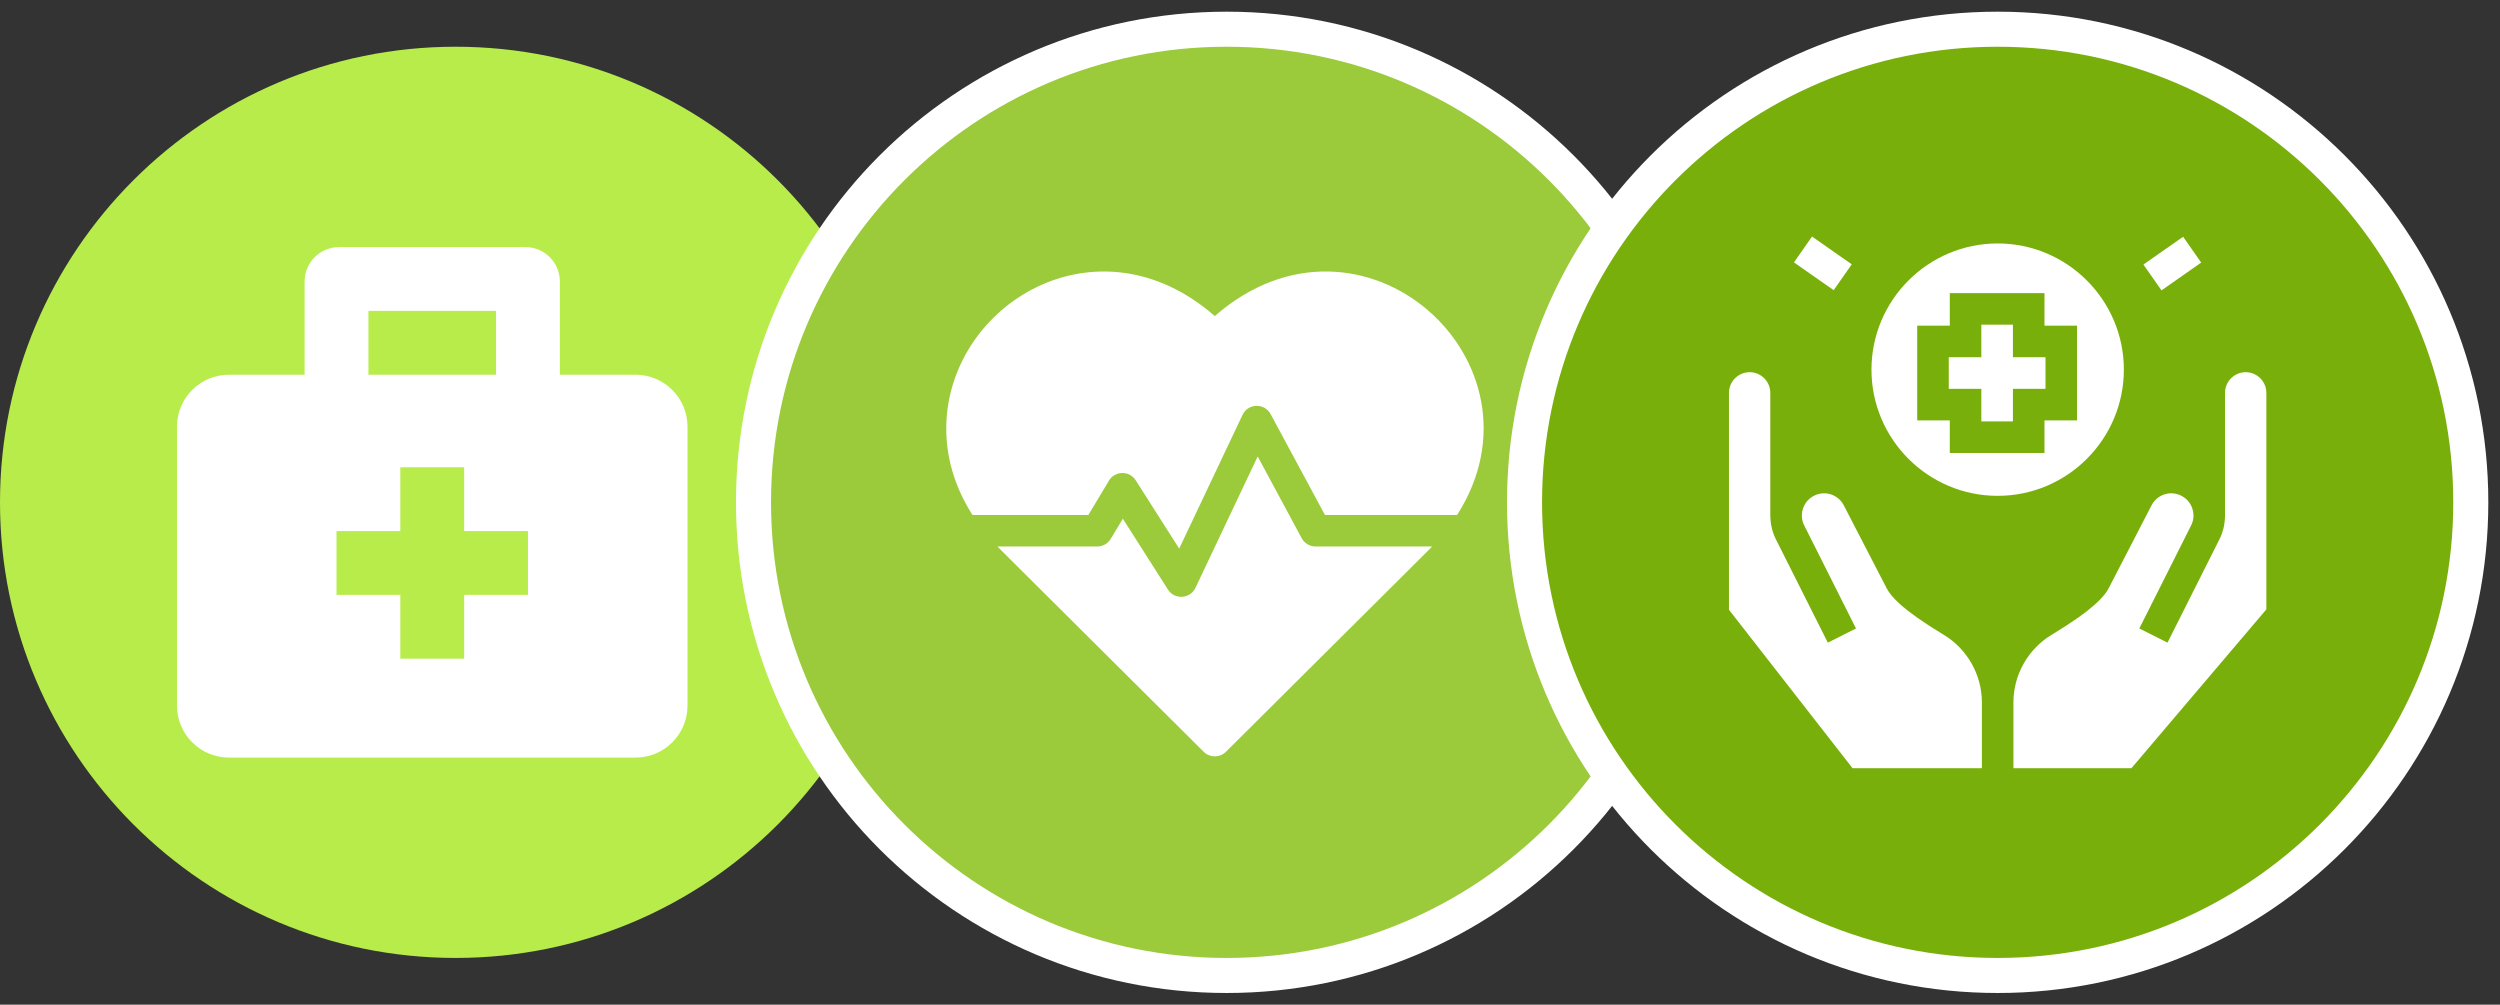
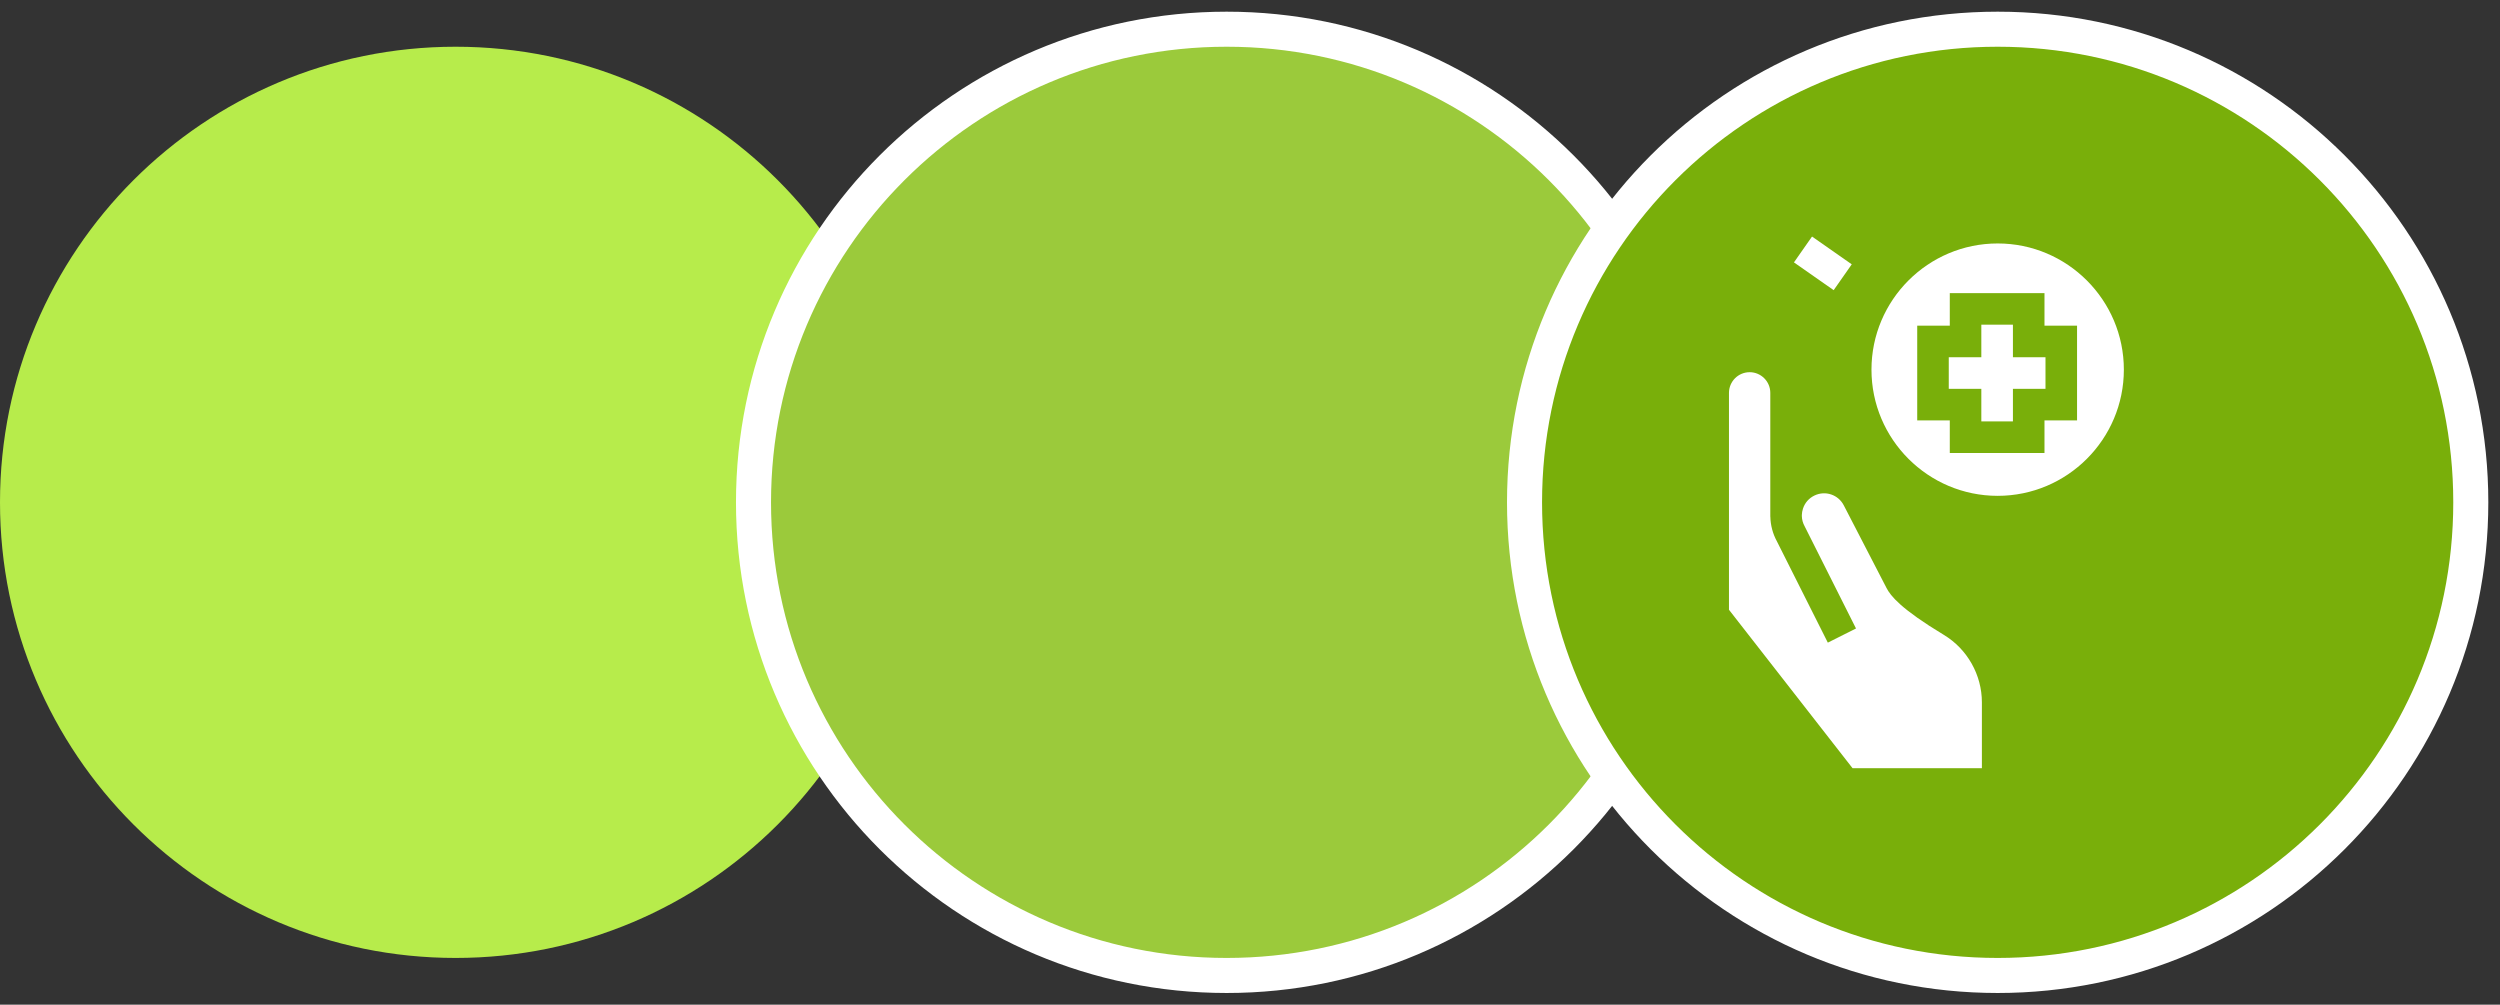
<svg xmlns="http://www.w3.org/2000/svg" width="107" height="43" viewBox="0 0 107 43" fill="none">
  <rect x="0" y="0" width="107" height="43" fill="#333333" stroke="none" />
  <g clip-path="url(#clip0_540_215)">
    <path d="M19.5 41C30.27 41 39 32.27 39 21.5C39 10.73 30.27 2 19.5 2C8.73 2 0 10.73 0 21.5C0 32.27 8.73 41 19.5 41Z" fill="#B7EC4B" />
    <g clip-path="url(#clip1_540_215)">
      <path d="M9.8 32.425H27.2C28.429 32.425 29.425 31.429 29.425 30.2V18.262C29.425 17.034 28.429 16.038 27.2 16.038H23.962V12.049C23.962 11.235 23.303 10.575 22.489 10.575H14.511C13.697 10.575 13.037 11.235 13.037 12.049V16.038H9.8C8.571 16.038 7.575 17.034 7.575 18.262V30.2C7.575 31.429 8.571 32.425 9.8 32.425ZM15.769 13.306H21.231V16.038H15.769V13.306ZM14.403 22.729H17.134V19.998H19.866V22.729H22.597V25.46H19.866V28.192H17.134V25.46H14.403V22.729Z" fill="white" />
    </g>
  </g>
  <path d="M52.5 41.75C63.684 41.75 72.75 32.684 72.75 21.5C72.75 10.316 63.684 1.25 52.5 1.25C41.316 1.25 32.25 10.316 32.25 21.5C32.25 32.684 41.316 41.75 52.5 41.75Z" fill="#9BCA3B" stroke="white" stroke-width="1.5" />
  <g clip-path="url(#clip2_540_215)">
    <path d="M51.993 13.528C46.98 9.144 40.606 12.996 40.501 18.219C40.475 19.55 40.859 20.847 41.624 22.042H46.581L47.463 20.572C47.719 20.146 48.339 20.132 48.609 20.557L50.469 23.481L53.181 17.756C53.418 17.256 54.123 17.241 54.383 17.725L56.708 22.042H62.363C66.552 15.495 58.273 8.036 51.993 13.528Z" fill="white" />
    <path d="M55.712 23.035L53.829 19.536L51.165 25.16C50.938 25.638 50.272 25.68 49.988 25.233L48.057 22.2L47.54 23.062C47.419 23.265 47.199 23.389 46.963 23.389H42.69C42.824 23.529 42.11 22.817 51.518 32.177C51.781 32.438 52.206 32.438 52.469 32.177C61.732 22.961 61.163 23.529 61.297 23.389H56.306C56.058 23.389 55.83 23.253 55.712 23.035Z" fill="white" />
  </g>
  <path d="M85.5 41.75C96.684 41.75 105.75 32.684 105.75 21.5C105.75 10.316 96.684 1.25 85.5 1.25C74.316 1.25 65.25 10.316 65.25 21.5C65.25 32.684 74.316 41.75 85.5 41.75Z" fill="#79AF0A" stroke="white" stroke-width="1.5" />
  <g clip-path="url(#clip3_540_215)">
    <path d="M83.195 27.172C81.352 26.061 80.913 25.497 80.744 25.168L78.914 21.629C78.678 21.172 78.129 20.986 77.665 21.205C77.424 21.319 77.247 21.52 77.166 21.773C77.137 21.862 77.122 21.952 77.119 22.042V22.091C77.123 22.241 77.163 22.389 77.239 22.525L77.251 22.549L79.437 26.899L78.231 27.505L76.05 23.166C75.873 22.841 75.778 22.478 75.771 22.112H75.769V16.815C75.769 16.327 75.372 15.93 74.885 15.93C74.397 15.93 74 16.327 74 16.815V26.098L79.289 32.879H84.825V30.059C84.825 28.884 84.2 27.778 83.195 27.172Z" fill="white" />
-     <path d="M91.225 32.879L97 26.082V16.815C97 16.327 96.603 15.93 96.116 15.93C95.628 15.93 95.231 16.327 95.231 16.815V22.112H95.23C95.222 22.478 95.127 22.841 94.95 23.166L92.769 27.505L91.563 26.899L93.755 22.537L93.761 22.525C93.837 22.389 93.877 22.242 93.881 22.092V22.041C93.878 21.951 93.863 21.861 93.834 21.773C93.753 21.52 93.576 21.319 93.335 21.205C92.871 20.986 92.322 21.172 92.086 21.629L90.256 25.168C90.087 25.496 89.648 26.061 87.805 27.172C86.8 27.778 86.175 28.884 86.175 30.058V32.879H91.225V32.879Z" fill="white" />
    <path d="M86.153 13.896H84.801V15.29H83.407V16.642H84.801V18.036H86.153V16.642H87.547V15.29H86.153V13.896Z" fill="white" />
    <path d="M85.5 10.42C82.522 10.42 80.099 12.843 80.099 15.821C80.099 18.799 82.522 21.222 85.5 21.222C88.478 21.222 90.901 18.799 90.901 15.821C90.901 12.843 88.478 10.42 85.5 10.42ZM88.898 17.993H87.504V19.387H83.451V17.993H82.057V13.939H83.451V12.546H87.504V13.939H88.898V17.993Z" fill="white" />
    <path d="M76.781 11.23L77.555 10.124L79.255 11.313L78.481 12.419L76.781 11.23Z" fill="white" />
-     <path d="M91.738 11.322L93.438 10.133L94.211 11.239L92.512 12.428L91.738 11.322Z" fill="white" />
  </g>
  <defs>
    <clipPath id="clip0_540_215">
      <rect width="39" height="39" fill="white" transform="translate(0 2)" />
    </clipPath>
    <clipPath id="clip1_540_215">
-       <rect width="23" height="23" fill="white" transform="translate(7 10)" />
-     </clipPath>
+       </clipPath>
    <clipPath id="clip2_540_215">
-       <rect width="23" height="23" fill="white" transform="translate(40.5 10.5)" />
-     </clipPath>
+       </clipPath>
    <clipPath id="clip3_540_215">
      <rect width="23" height="23" fill="white" transform="translate(74 10)" />
    </clipPath>
  </defs>
</svg>